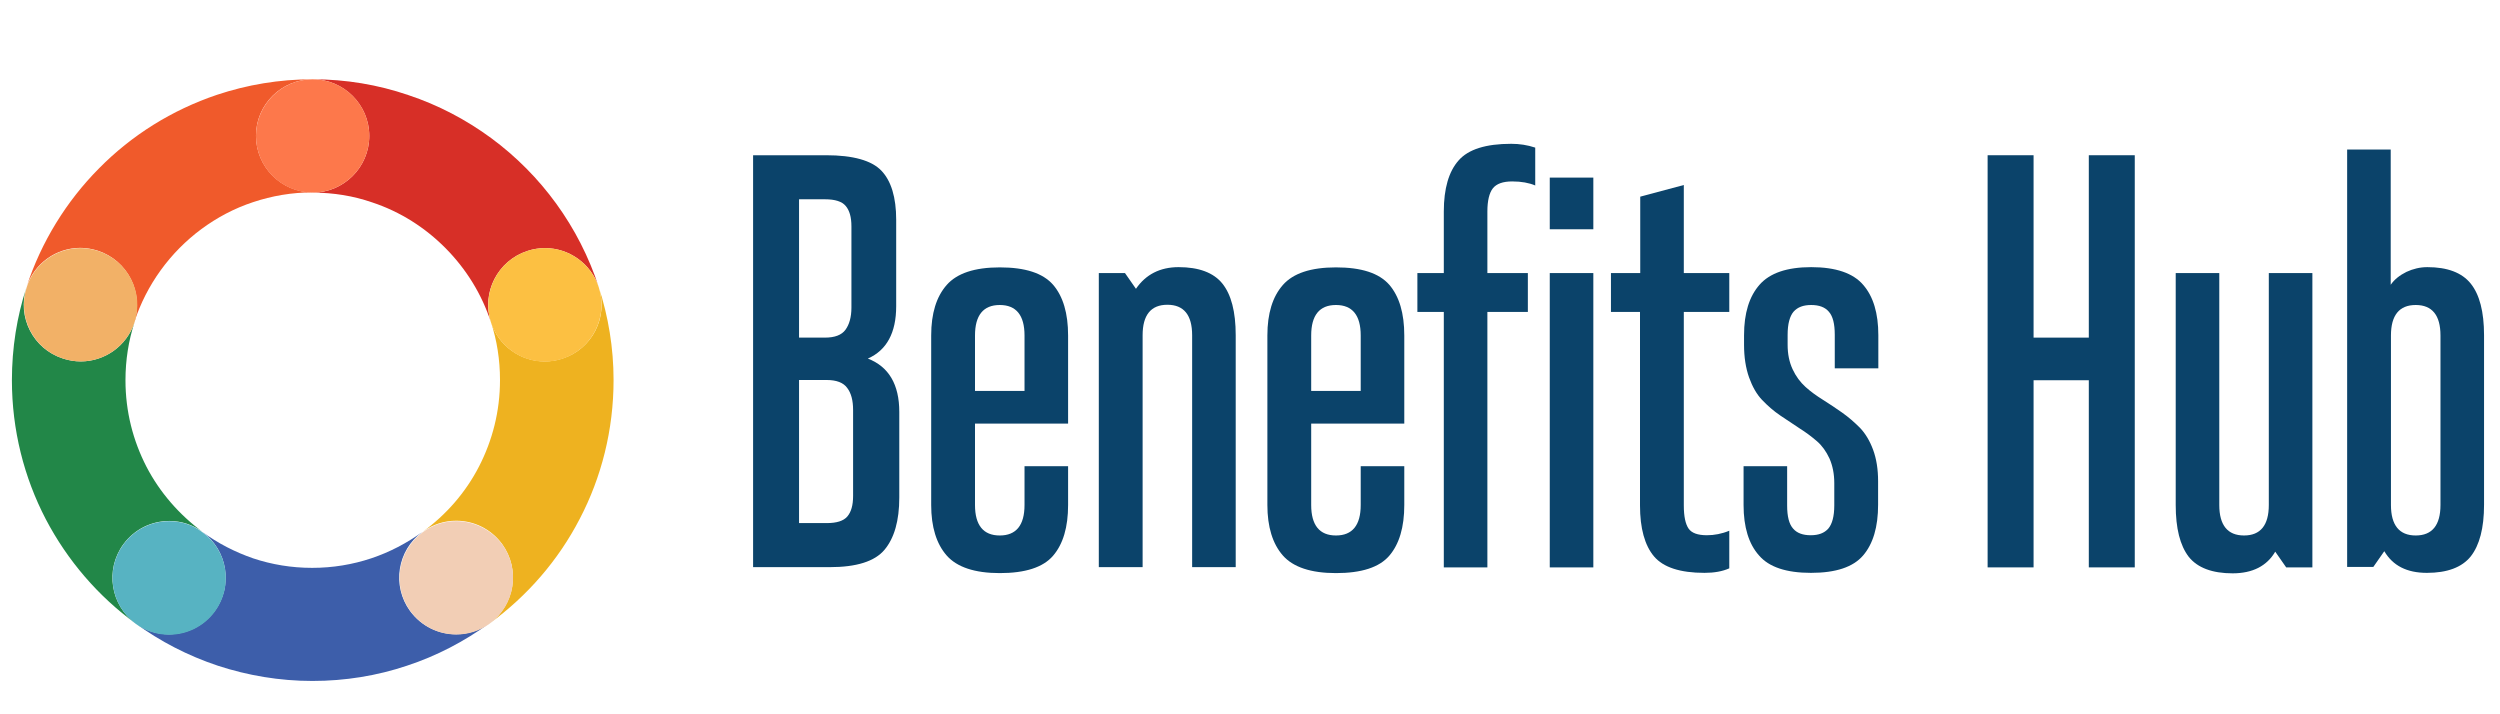
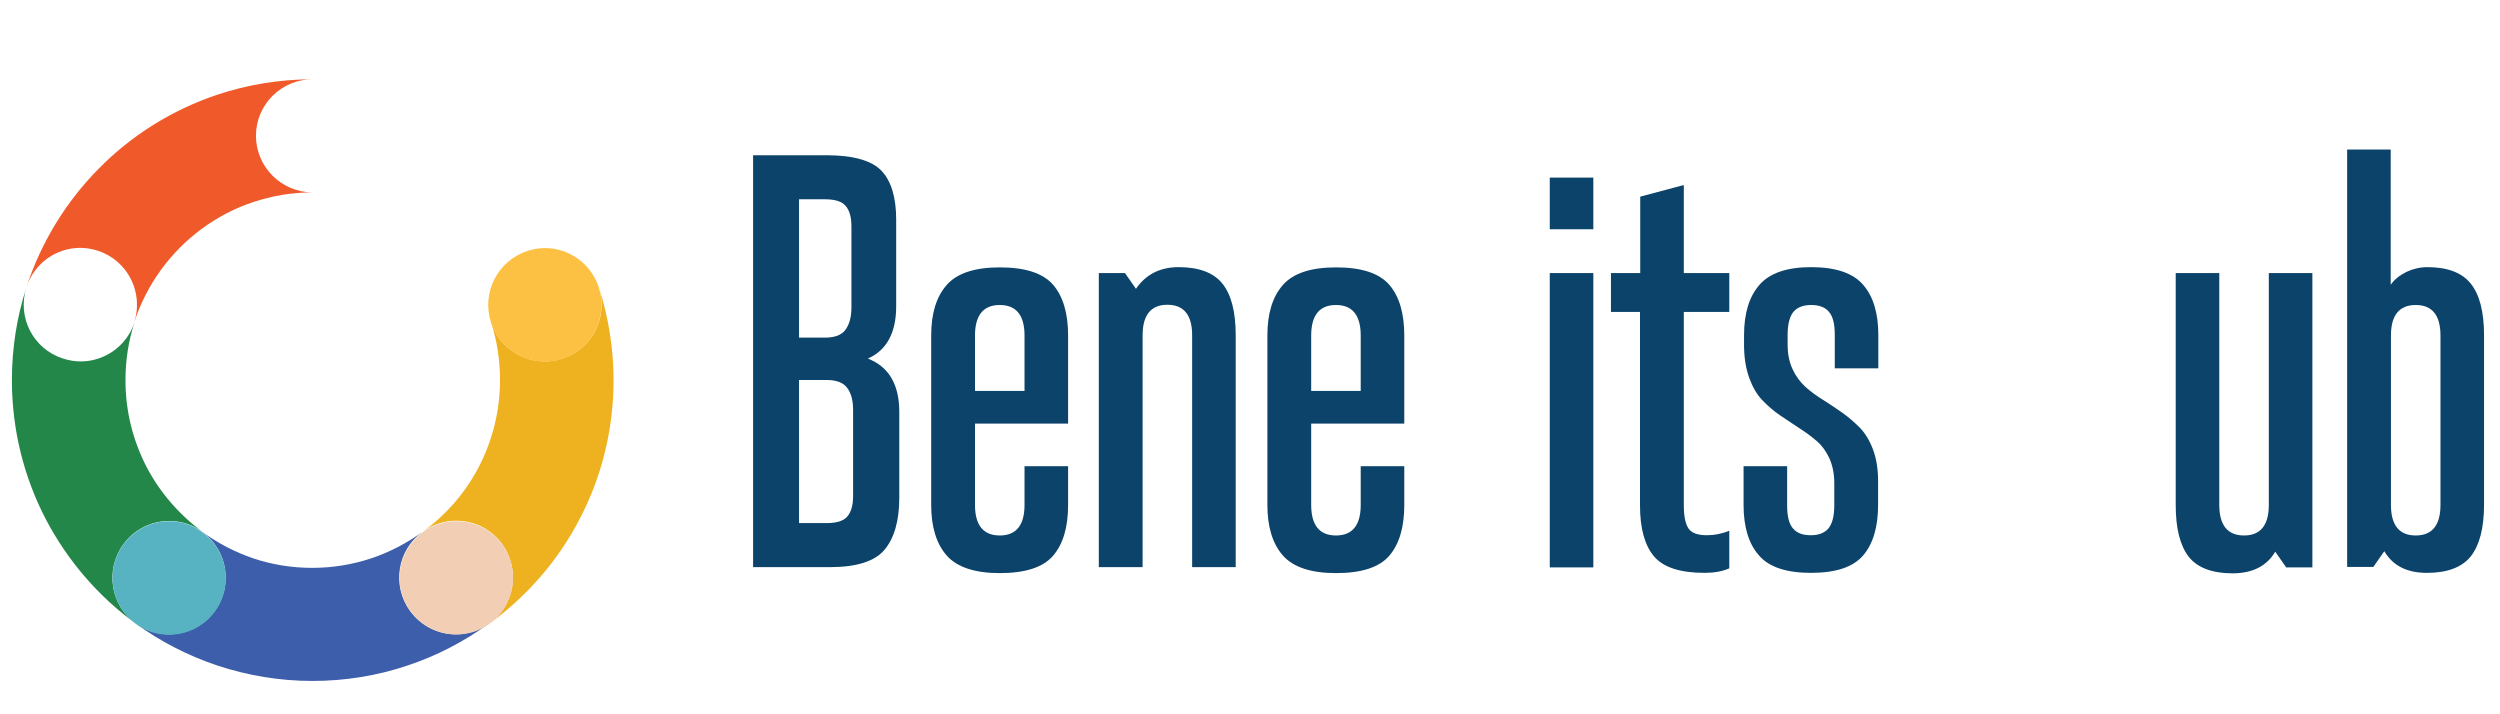
<svg xmlns="http://www.w3.org/2000/svg" version="1.1" x="0px" y="0px" width="1050px" height="300px" viewBox="0 0 1050 300" style="enable-background:new 0 0 1050 300;" xml:space="preserve">
  <style type="text/css">
	.st0{fill:#0B436A;}
	.st1{fill:#3D5EAA;}
	.st2{fill:#EEB220;}
	.st3{fill:#F2CEB5;}
	.st4{fill:#D72F27;}
	.st5{fill:#FCC042;}
	.st6{fill:#F05A2B;}
	.st7{fill:#FD784B;}
	.st8{fill:#228748;}
	.st9{fill:#57B3C2;}
	.st10{fill:#F2B167;}
</style>
  <g id="Layer_1">
</g>
  <g id="Guides">
    <g>
      <g>
        <path class="st0" d="M316.3,238.3V65.2h30.7c11.3,0,19.1,2.2,23.2,6.5c4.1,4.3,6.2,11.2,6.2,20.6v36.3c0,11.2-4,18.5-11.9,22     c8.8,3.4,13.2,10.9,13.2,22.4V209c0,9.7-2.1,17-6.2,21.9c-4.1,4.9-11.8,7.3-23,7.3H316.3z M335.6,141.8h10.9c4.1,0,7-1.1,8.6-3.3     c1.6-2.2,2.5-5.3,2.5-9.3V95.1c0-3.9-0.8-6.7-2.4-8.6c-1.6-1.9-4.5-2.8-8.7-2.8h-10.9V141.8z M335.6,219.7h11.6     c4.2,0,7.1-0.9,8.7-2.8c1.6-1.9,2.4-4.7,2.4-8.6v-36.1c0-4-0.8-7.1-2.5-9.3c-1.6-2.2-4.5-3.3-8.6-3.3h-11.6V219.7z" />
        <path class="st0" d="M391.1,212.1v-71.2c0-9.3,2.2-16.3,6.5-21.2c4.3-4.9,11.7-7.4,22.3-7.4c10.7,0,18.1,2.4,22.4,7.3     c4.2,4.9,6.3,12,6.3,21.3v37h-39.1v34.2c0,8.5,3.5,12.8,10.4,12.8s10.4-4.3,10.4-12.8v-16.3h18.3v16.3c0,9.3-2.1,16.4-6.3,21.3     c-4.2,4.9-11.7,7.3-22.4,7.3c-10.5,0-18-2.5-22.3-7.4C393.3,228.4,391.1,221.3,391.1,212.1z M409.5,164.2h20.8v-23.3     c0-8.5-3.5-12.8-10.4-12.8s-10.4,4.3-10.4,12.8V164.2z" />
        <path class="st0" d="M461.5,238.3V114.7h11l4.6,6.6c4.1-6,10.1-9.1,17.9-9.1c8.5,0,14.7,2.3,18.4,6.9c3.7,4.6,5.6,11.8,5.6,21.7     v97.4h-18.3v-97.4c0-8.5-3.5-12.8-10.4-12.8c-6.9,0-10.4,4.3-10.4,12.8v97.4H461.5z" />
        <path class="st0" d="M532.3,212.1v-71.2c0-9.3,2.2-16.3,6.5-21.2c4.3-4.9,11.7-7.4,22.3-7.4c10.7,0,18.1,2.4,22.4,7.3     c4.2,4.9,6.3,12,6.3,21.3v37h-39.1v34.2c0,8.5,3.5,12.8,10.4,12.8c6.9,0,10.4-4.3,10.4-12.8v-16.3h18.3v16.3     c0,9.3-2.1,16.4-6.3,21.3c-4.2,4.9-11.7,7.3-22.4,7.3c-10.5,0-18-2.5-22.3-7.4C534.5,228.4,532.3,221.3,532.3,212.1z      M550.7,164.2h20.8v-23.3c0-8.5-3.5-12.8-10.4-12.8c-6.9,0-10.4,4.3-10.4,12.8V164.2z" />
-         <path class="st0" d="M595.3,131v-16.3h11.1V88.8c0-9.6,2.1-16.8,6.2-21.4c4.1-4.7,11.5-7,22.1-7c3.5,0,6.8,0.5,10.1,1.6v15.9     c-2.6-1.1-5.8-1.7-9.7-1.7s-6.6,1-8.1,2.9c-1.5,1.9-2.3,5.2-2.3,9.7v25.9h17V131h-17v107.3h-18.3V131H595.3z" />
        <path class="st0" d="M650.9,96.3V74.6h18.3v21.7H650.9z M650.9,238.3V114.7h18.3v123.6H650.9z" />
        <path class="st0" d="M676.6,131v-16.3h12.3V82.6l18.3-4.9v37h19.1V131h-19.1v81.3c0,4.6,0.7,7.8,2,9.7c1.3,1.9,3.9,2.8,7.7,2.8     c3.1,0,6.3-0.6,9.4-1.9v15.8c-2.9,1.3-6.4,1.9-10.4,1.9c-10.2,0-17.3-2.3-21.2-6.9c-3.9-4.6-5.9-11.8-5.9-21.4V131H676.6z" />
        <path class="st0" d="M732.3,212.1v-16.3h18.3v16.5c0,4.6,0.8,7.8,2.5,9.7c1.6,1.9,4.1,2.8,7.4,2.8c3.3,0,5.7-0.9,7.4-2.8     c1.6-1.9,2.5-5.1,2.5-9.7v-9.4c0-3.9-0.7-7.3-2-10.3c-1.4-3-3.1-5.4-5.3-7.3c-2.2-1.9-4.6-3.7-7.3-5.4c-2.6-1.7-5.3-3.5-8.1-5.4     c-2.8-1.9-5.3-4.1-7.6-6.5c-2.3-2.4-4.1-5.6-5.5-9.5c-1.4-4-2.1-8.5-2.1-13.7v-4c0-9.3,2.2-16.3,6.5-21.2     c4.3-4.9,11.5-7.4,21.7-7.4c10.3,0,17.6,2.5,21.8,7.4c4.3,4.9,6.4,12,6.4,21.2v13.9h-18.3v-14.1c0-4.6-0.8-7.8-2.5-9.7     c-1.6-1.9-4.1-2.8-7.4-2.8c-3.3,0-5.7,0.9-7.4,2.8c-1.6,1.9-2.5,5.1-2.5,9.7v4.2c0,3.9,0.7,7.3,2.1,10.3c1.4,3,3.2,5.4,5.4,7.4     s4.6,3.7,7.3,5.4c2.7,1.7,5.4,3.5,8.1,5.4c2.7,1.9,5.2,4.1,7.5,6.4c2.2,2.3,4.1,5.4,5.5,9.2s2.1,8.2,2.1,13.2v9.9     c0,9.3-2.1,16.4-6.3,21.3c-4.2,4.9-11.5,7.3-21.9,7.3c-10.3,0-17.6-2.4-21.8-7.3C734.5,228.5,732.3,221.4,732.3,212.1z" />
-         <path class="st0" d="M834.8,238.3V65.2h19.3v76.6h23.2V65.2h19.3v173.1h-19.3v-78.6h-23.2v78.6H834.8z" />
        <path class="st0" d="M913.8,212.1v-97.4h18.3v97.4c0,8.5,3.5,12.8,10.4,12.8c6.9,0,10.4-4.3,10.4-12.8v-97.4h18.3v123.6h-11     l-4.6-6.6c-3.5,6-9.5,9.1-17.9,9.1c-8.5,0-14.7-2.3-18.4-6.9C915.6,229.1,913.8,221.9,913.8,212.1z" />
        <path class="st0" d="M985.8,238.3V62.8h18.3v56.8c1.6-2.3,3.8-4,6.6-5.4c2.8-1.3,5.7-2,8.8-2c8.4,0,14.5,2.3,18.2,6.9     c3.7,4.6,5.6,11.8,5.6,21.7v71.2c0,9.8-1.9,17-5.6,21.7c-3.7,4.6-9.9,6.9-18.4,6.9c-8.4,0-14.3-3-17.9-9.1l-4.6,6.6H985.8z      M1004.2,212.1c0,8.5,3.5,12.8,10.4,12.8c6.9,0,10.4-4.3,10.4-12.8v-71.2c0-8.5-3.5-12.8-10.4-12.8c-6.9,0-10.4,4.3-10.4,12.8     V212.1z" />
      </g>
      <g>
        <path class="st1" d="M85,223.4c10.6,7.7,13,22.6,5.2,33.2c-4.7,6.4-11.9,9.8-19.3,9.8c-4.9,0-9.8-1.5-14-4.6     c10.4,7.6,22,13.6,34.6,17.8c12.5,4.1,25.9,6.4,39.7,6.4c0,0,0,0,0,0c0,0,0,0,0,0c13.8,0,27.2-2.2,39.7-6.4     c12.5-4.1,24.1-10.2,34.6-17.8c-4.2,3.1-9.1,4.6-14,4.6c-7.4,0-14.6-3.4-19.3-9.8c-7.7-10.6-5.4-25.5,5.2-33.2     c-6.5,4.7-13.7,8.5-21.5,11.1c-7.8,2.6-16.1,4-24.8,4c-8.7,0-17-1.4-24.8-4C98.8,231.9,91.5,228.2,85,223.4" />
        <path class="st2" d="M251.5,120.6C251.5,120.6,251.5,120.6,251.5,120.6c4.1,12.6-2.8,26-15.3,30c-2.4,0.8-4.9,1.2-7.4,1.2     c-10,0-19.4-6.4-22.6-16.5c0,0,0,0,0,0c0,0,0,0,0,0c2.5,7.6,3.8,15.8,3.8,24.3c0,13.2-3.2,25.4-8.8,36.3     c-5.6,10.9-13.8,20.3-23.6,27.4c0,0,0,0,0,0c0,0,0,0,0,0c4.2-3.1,9.1-4.6,14-4.6c7.4,0,14.6,3.4,19.3,9.8     c7.7,10.6,5.4,25.5-5.2,33.3c0,0,0,0,0,0c0,0,0,0,0,0c15.8-11.5,28.8-26.5,37.8-43.9c9.1-17.4,14.2-37.3,14.2-58.3     C257.7,146.1,255.5,133,251.5,120.6C251.5,120.6,251.5,120.6,251.5,120.6" />
        <path class="st3" d="M191.6,218.9c-4.9,0-9.8,1.5-14,4.6c0,0,0,0,0,0c-10.6,7.7-13,22.6-5.2,33.2c4.7,6.4,11.9,9.8,19.3,9.8     c4.9,0,9.8-1.5,14-4.6c0,0,0,0,0,0c10.6-7.7,13-22.6,5.2-33.3C206.2,222.3,198.9,218.9,191.6,218.9" />
-         <path class="st4" d="M131.3,33.3C131.3,33.3,131.3,33.3,131.3,33.3c13.1,0,23.8,10.7,23.8,23.8s-10.7,23.8-23.8,23.8l0,0l0,0     c8.8,0,17.2,1.4,25,4.1c11.8,3.9,22.3,10.6,30.9,19.3c8.6,8.7,15.2,19.3,19,31.1c-4.1-12.5,2.8-25.9,15.3-30     c2.4-0.8,4.9-1.2,7.4-1.2c10,0,19.3,6.4,22.6,16.4c-8.3-25.4-24.2-47.1-45.2-62.6c-10.5-7.7-22.2-13.9-34.9-18.1     C158.8,35.6,145.3,33.3,131.3,33.3" />
        <path class="st5" d="M228.9,104.2c-2.4,0-4.9,0.4-7.4,1.2c-12.5,4.1-19.3,17.5-15.3,30c0,0,0,0,0,0c3.3,10.1,12.6,16.5,22.6,16.5     c2.4,0,4.9-0.4,7.4-1.2c12.5-4.1,19.3-17.5,15.3-30c0,0,0,0,0,0C248.2,110.6,238.9,104.2,228.9,104.2" />
        <path class="st6" d="M131.3,33.3c-14,0-27.5,2.3-40.1,6.5c-19,6.4-35.9,17-49.6,30.9c-13.7,13.8-24.3,30.9-30.5,49.9c0,0,0,0,0,0     c0,0,0,0,0,0c3.3-10.1,12.6-16.5,22.6-16.5c2.4,0,4.9,0.4,7.4,1.2c12.5,4.1,19.3,17.5,15.3,30c0,0,0,0,0,0c0,0,0,0,0,0     c5.1-15.7,15.1-29.4,28.2-39.1c6.5-4.8,13.8-8.7,21.7-11.3c7.8-2.6,16.2-4.1,25-4.1c-13.1,0-23.8-10.7-23.8-23.8     S118.2,33.3,131.3,33.3L131.3,33.3L131.3,33.3C131.3,33.3,131.3,33.3,131.3,33.3" />
-         <path class="st7" d="M131.3,33.3L131.3,33.3c-13.1,0-23.8,10.7-23.8,23.8s10.7,23.8,23.8,23.8l0,0c13.1,0,23.8-10.7,23.8-23.8     S144.5,33.3,131.3,33.3" />
        <path class="st8" d="M11.1,120.7c-4,12.3-6.1,25.4-6.1,39c0,20.9,5.1,40.8,14.2,58.3c9.1,17.4,22.1,32.5,37.8,43.9c0,0,0,0,0,0     c0,0,0,0,0,0c-10.6-7.7-13-22.6-5.2-33.3c4.7-6.4,11.9-9.8,19.3-9.8c4.9,0,9.8,1.5,14,4.6c0,0,0,0,0,0c0,0,0,0,0,0     c-9.8-7.2-18-16.6-23.6-27.4c-5.6-10.9-8.8-23.1-8.8-36.3c0-8.5,1.3-16.7,3.8-24.3c-3.3,10-12.6,16.4-22.6,16.4     c-2.4,0-4.9-0.4-7.4-1.2C13.9,146.6,7.1,133.2,11.1,120.7" />
        <path class="st9" d="M71.1,218.9c-7.4,0-14.6,3.4-19.3,9.8c-7.7,10.6-5.4,25.5,5.2,33.3c0,0,0,0,0,0c4.2,3.1,9.1,4.6,14,4.6     c7.4,0,14.6-3.4,19.3-9.8c7.7-10.6,5.4-25.5-5.2-33.2c0,0,0,0,0,0C80.8,220.3,75.9,218.9,71.1,218.9" />
-         <path class="st10" d="M33.8,104.2c-10,0-19.4,6.4-22.6,16.5c0,0,0,0,0,0c-4,12.5,2.8,25.9,15.3,29.9c2.4,0.8,4.9,1.2,7.4,1.2     c10,0,19.3-6.4,22.6-16.4c0,0,0,0,0,0c4.1-12.5-2.8-25.9-15.3-30C38.7,104.6,36.2,104.2,33.8,104.2" />
      </g>
    </g>
  </g>
</svg>